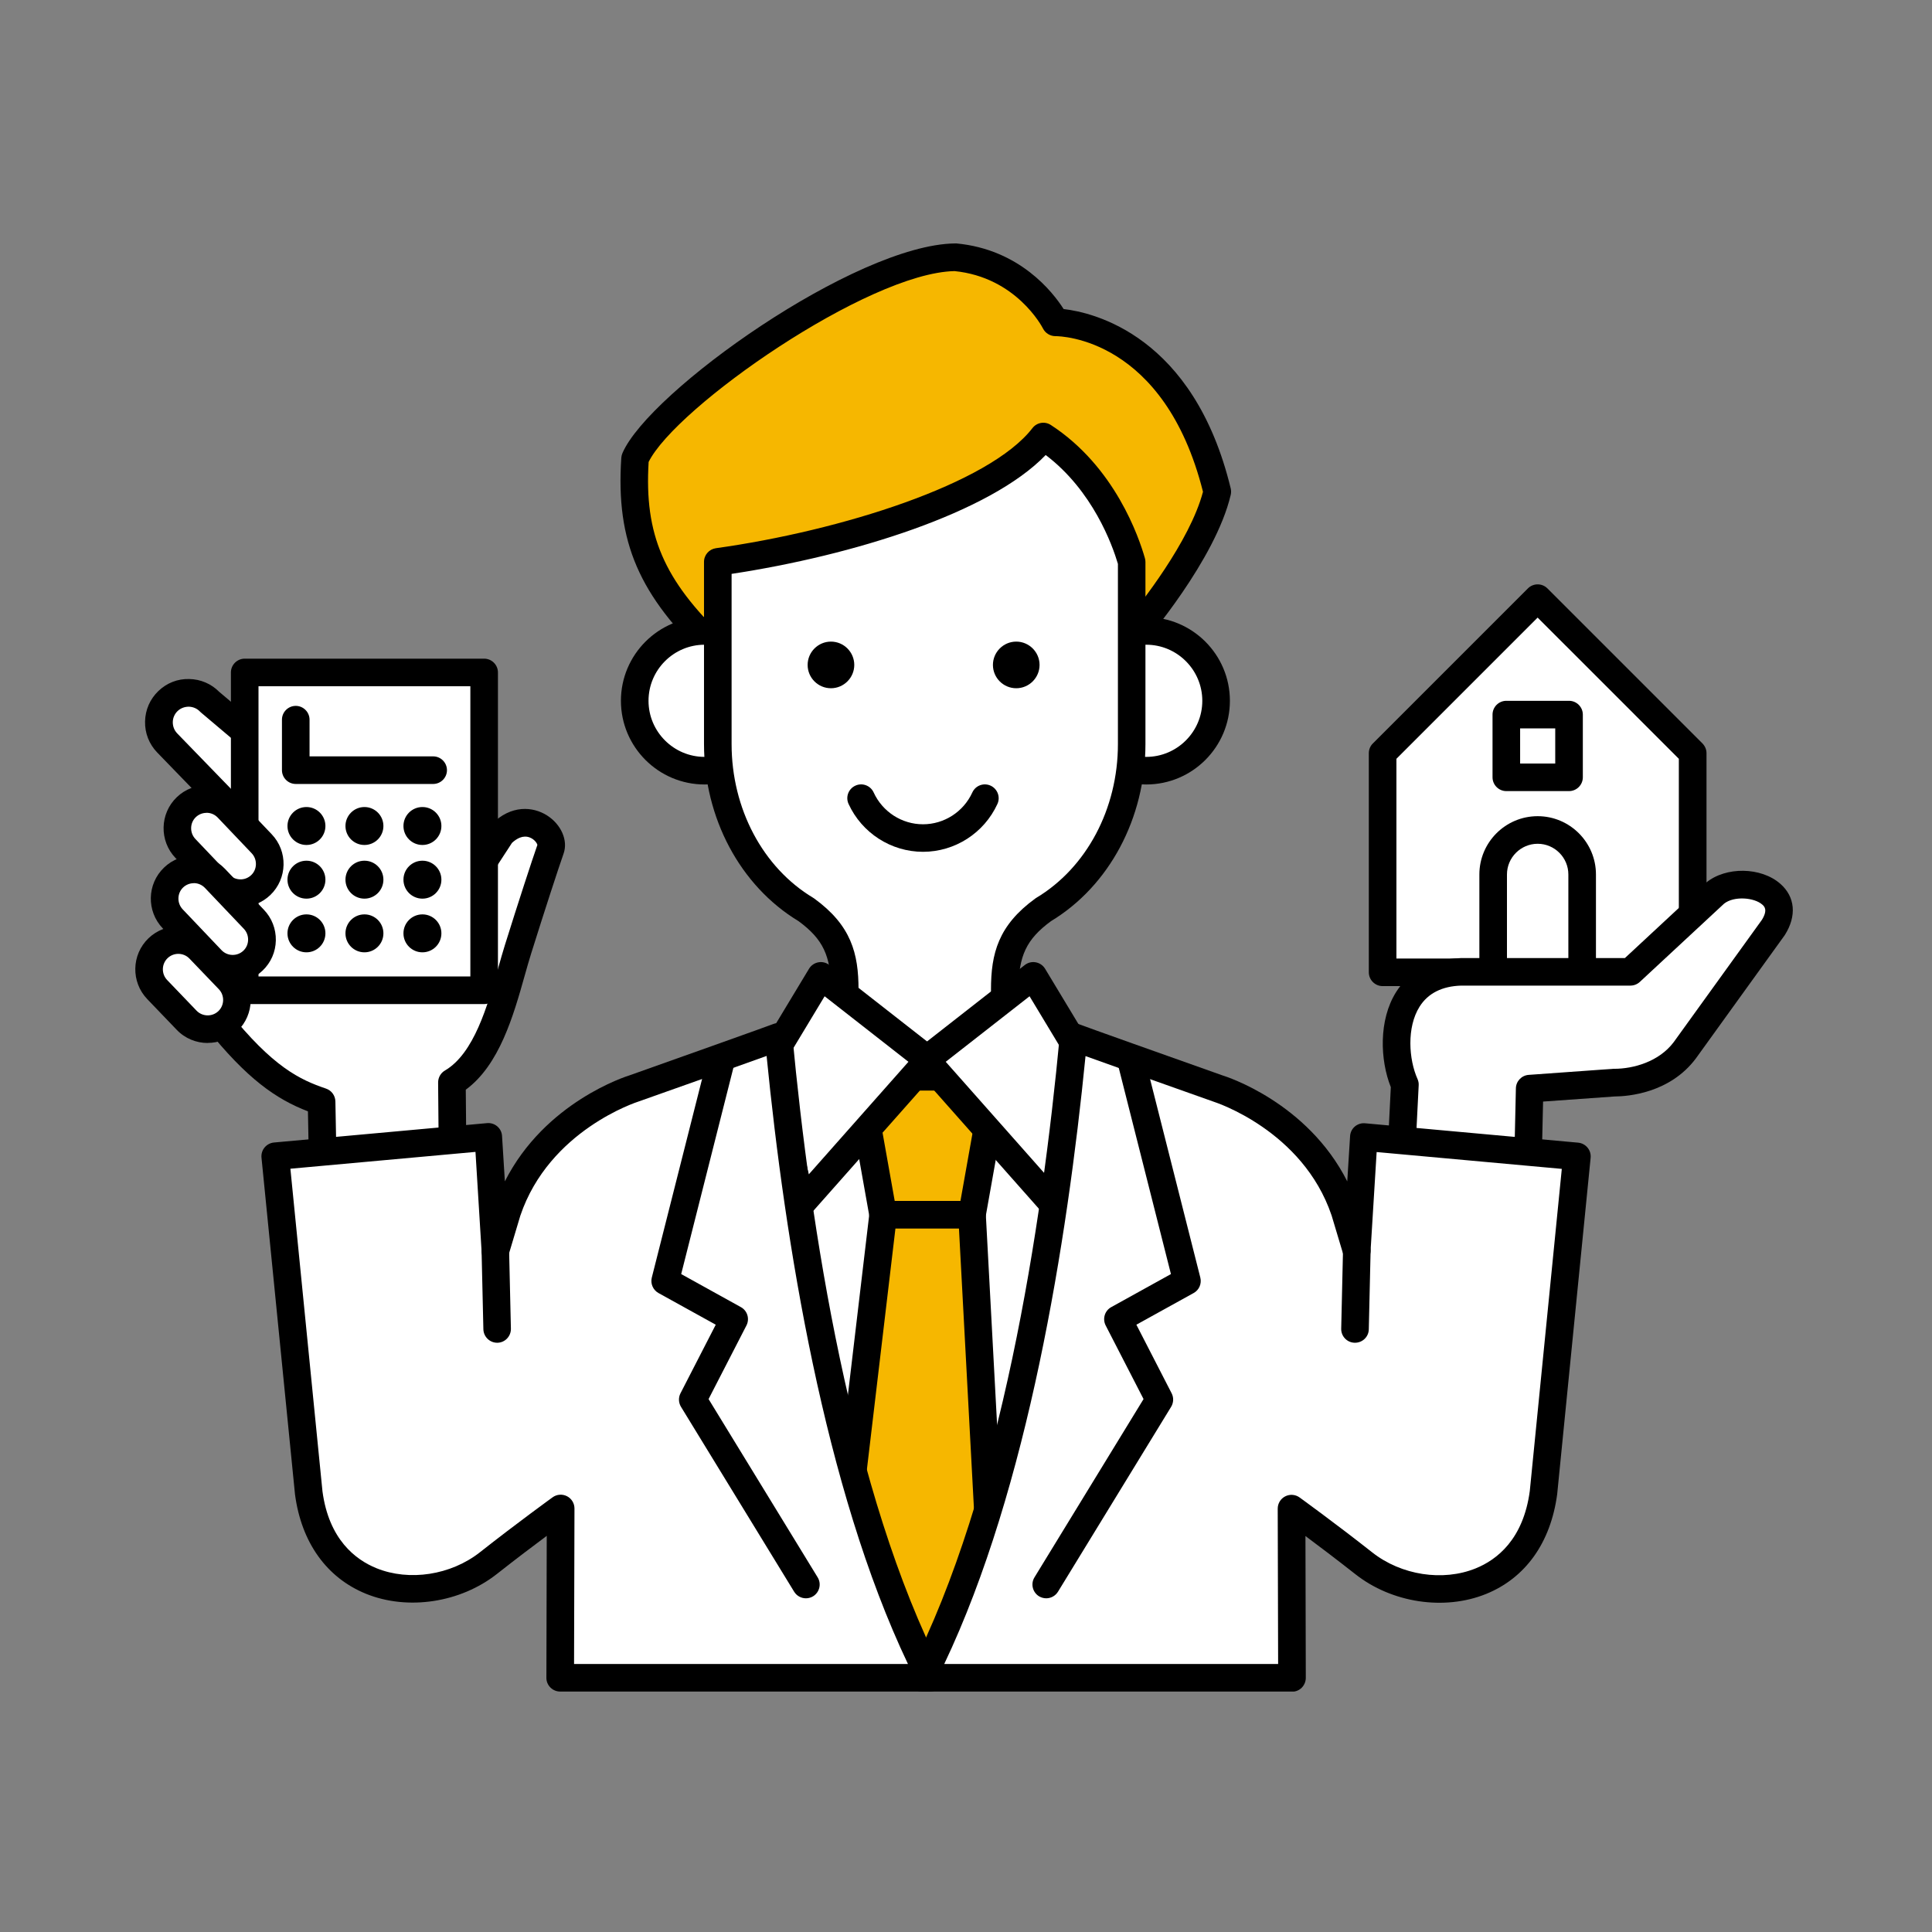
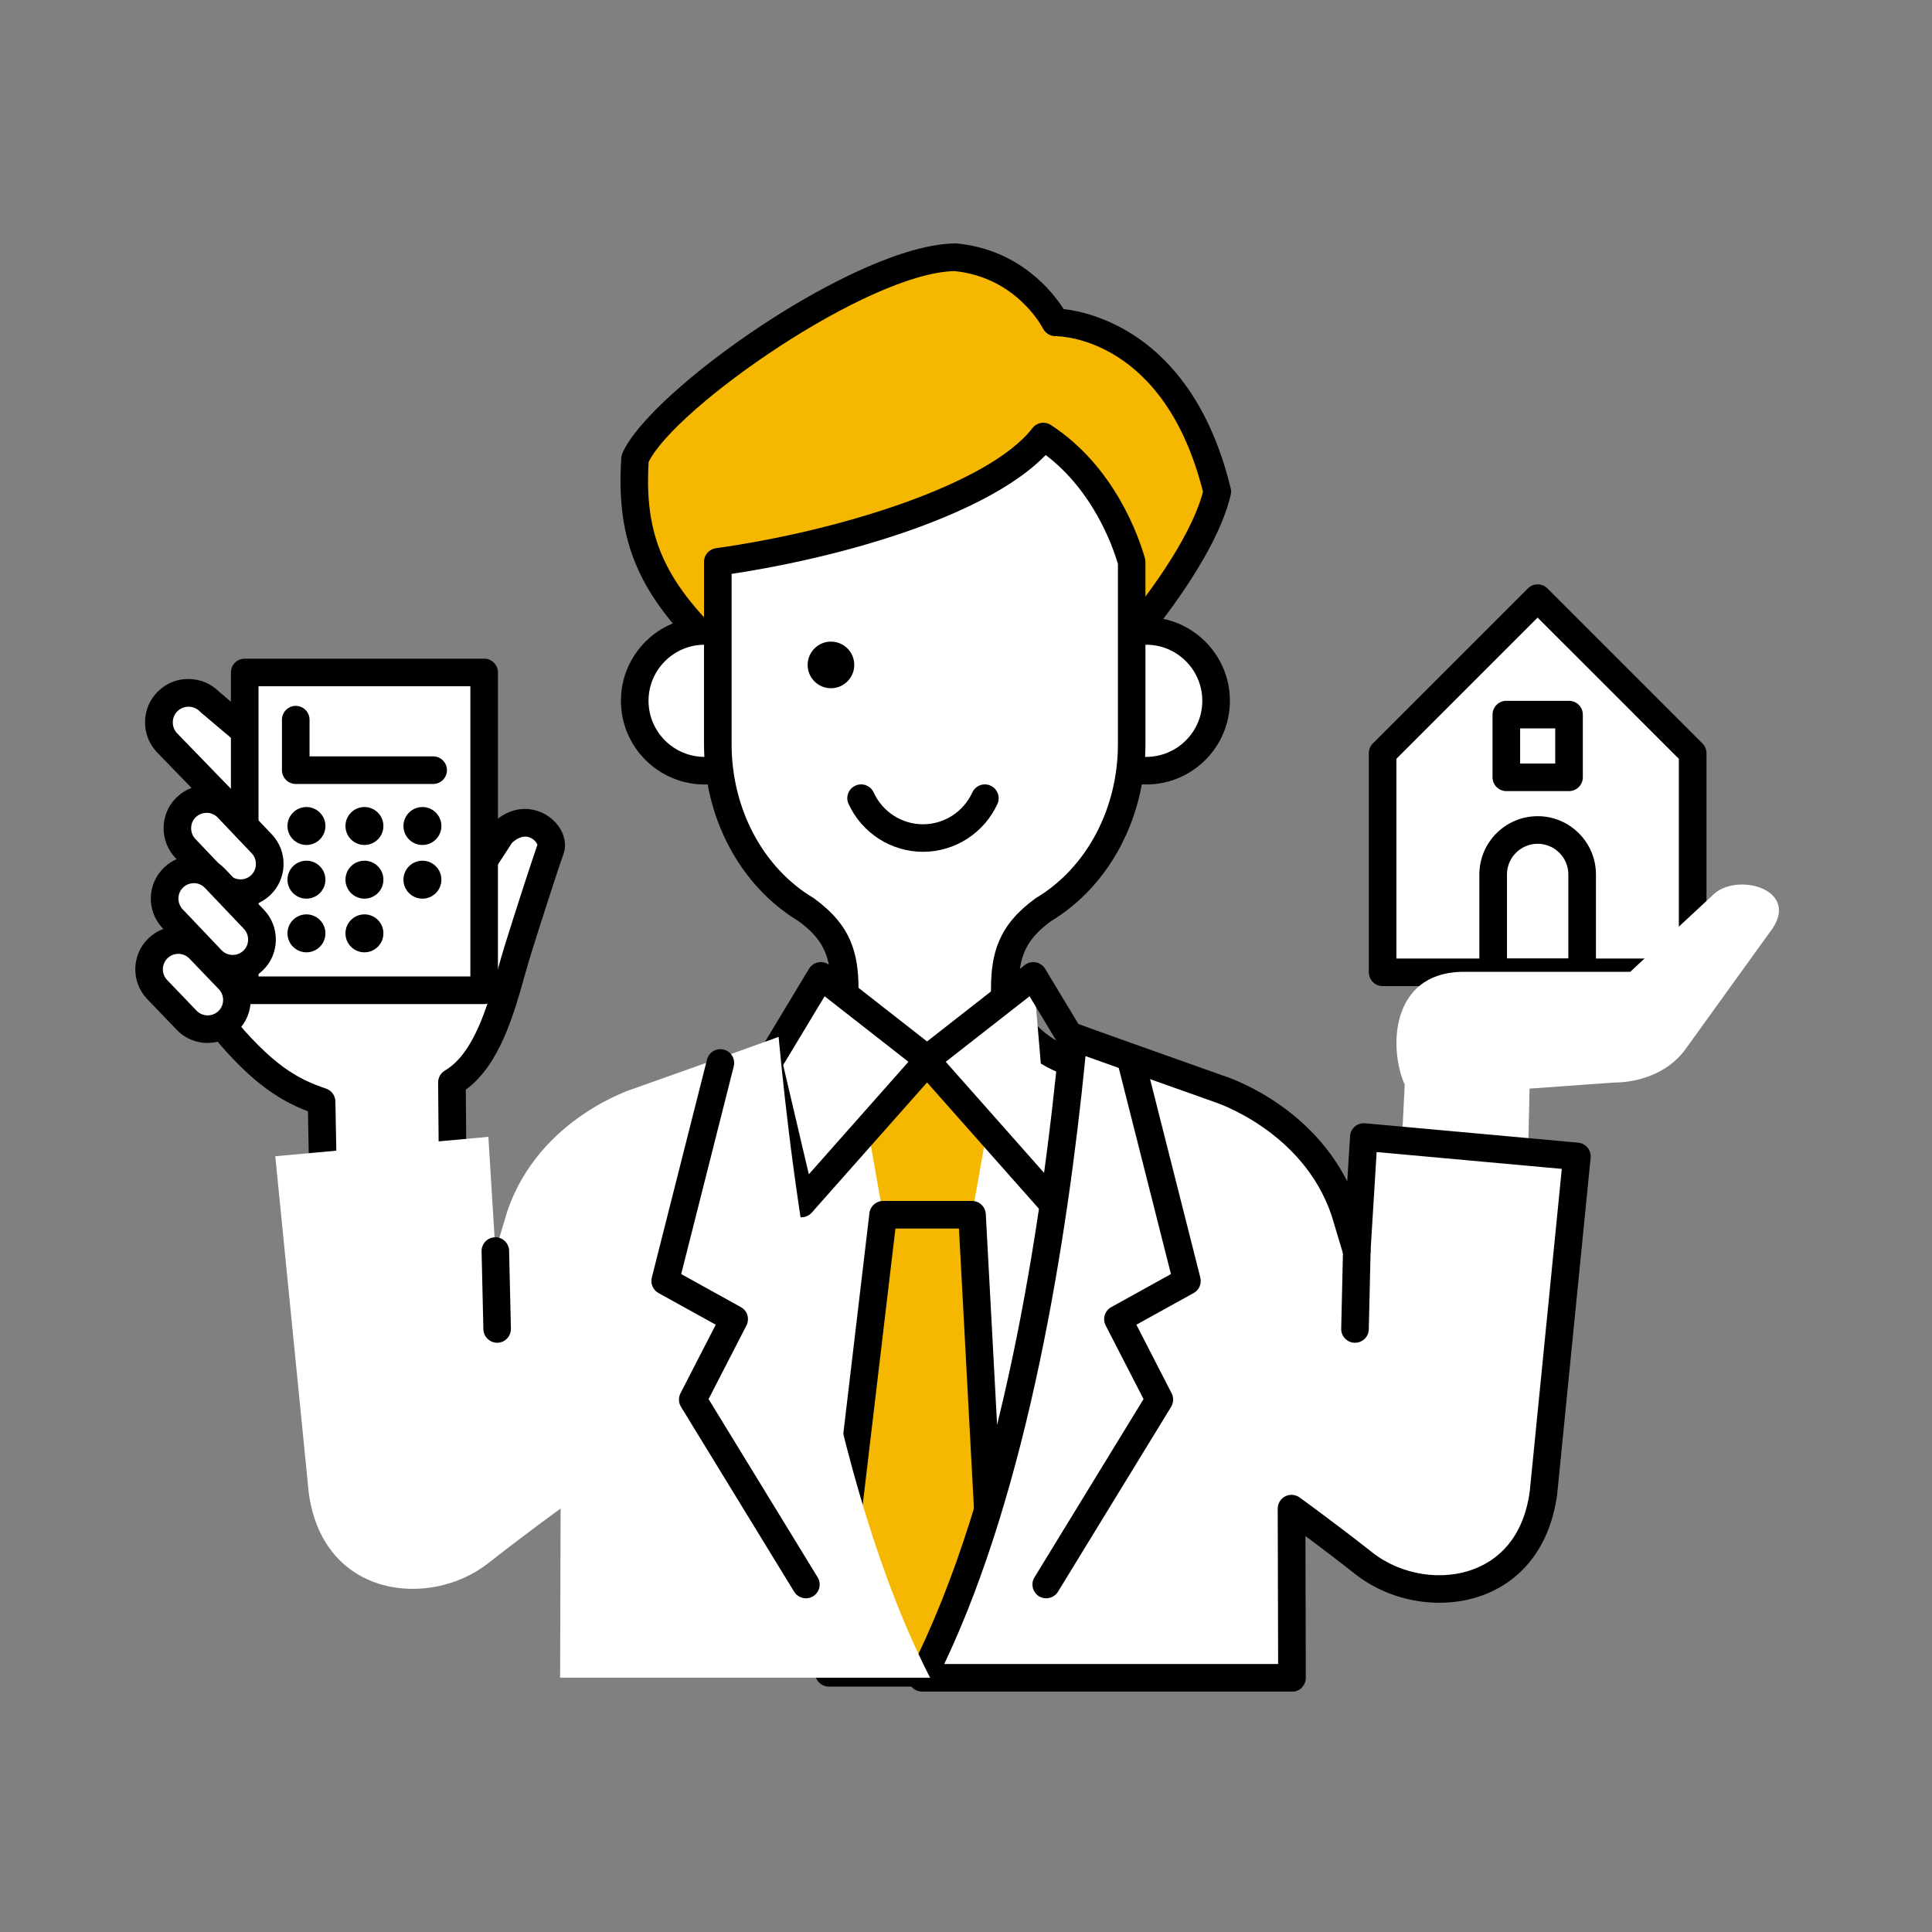
<svg xmlns="http://www.w3.org/2000/svg" width="500" height="500" viewBox="0 0 500 500" fill="none">
  <rect x="0" y="0" width="500" height="500" fill="#808080" stroke="none" />
  <g clip-path="url(#clip0_512_5343)">
    <path d="M96.908 217.67L54.291 181.66C51.381 178.625 46.507 178.518 43.472 181.428C40.437 184.338 40.33 189.212 43.24 192.247L72.77 222.705L46.775 249.788L56.112 263.696C67.735 278.283 75.251 282.389 83.25 285.085L83.696 309.044L117.207 305.848L116.975 280.086C127.455 273.926 130.651 256.608 134.061 245.664C137.471 234.72 141.131 223.562 142.487 219.688C143.862 215.813 136.56 208.976 129.722 215.813L119.921 230.864L96.908 217.652V217.67Z" fill="white" />
    <path d="M83.676 312.632C82.801 312.632 81.962 312.31 81.301 311.721C80.551 311.06 80.123 310.114 80.105 309.132L79.694 287.619C71.499 284.459 63.912 279.246 53.289 265.927C53.236 265.856 53.164 265.766 53.111 265.695L43.773 251.787C42.845 250.395 43.005 248.538 44.166 247.324L67.786 222.722L40.667 194.728C38.578 192.549 37.471 189.711 37.542 186.711C37.596 183.712 38.828 180.909 40.988 178.838C43.148 176.767 45.951 175.642 48.986 175.731C51.914 175.785 54.664 176.963 56.717 179.034L98.958 214.723L118.775 226.096L126.738 213.884C126.881 213.67 127.024 213.492 127.202 213.313C132.326 208.171 137.968 208.76 141.539 211.01C145.234 213.349 147.055 217.509 145.859 220.901C144.556 224.596 140.985 235.523 137.468 246.752C136.914 248.502 136.379 250.412 135.808 252.43C132.88 262.838 129.255 275.621 120.543 282.013L120.757 305.829C120.757 307.686 119.365 309.239 117.526 309.418L84.015 312.614C83.908 312.614 83.783 312.614 83.676 312.614V312.632ZM58.984 261.606C70.625 276.193 77.641 279.442 84.372 281.727C85.8 282.209 86.764 283.531 86.8 285.048L87.175 305.151L113.58 302.634L113.384 280.156C113.384 278.871 114.044 277.692 115.151 277.05C122.685 272.622 126.149 260.357 128.934 250.52C129.523 248.449 130.077 246.467 130.648 244.646C134.147 233.452 137.718 222.525 139.075 218.669C139.003 218.276 138.378 217.241 137.111 216.741C135.326 216.045 133.665 217.062 132.505 218.133L122.917 232.845C121.882 234.434 119.793 234.933 118.151 233.987L95.138 220.776C94.959 220.669 94.78 220.544 94.62 220.401L52.004 184.39C51.914 184.301 51.825 184.23 51.736 184.14C50.986 183.355 49.968 182.926 48.879 182.891C47.79 182.891 46.755 183.266 45.969 184.015C45.184 184.765 44.737 185.783 44.719 186.872C44.702 187.961 45.094 188.997 45.844 189.782L75.356 220.222C76.695 221.597 76.695 223.793 75.356 225.185L51.343 250.198L59.002 261.589L58.984 261.606Z" fill="black" />
    <path d="M414.559 171.393L397.937 154.789L381.333 171.393L357.82 194.888V228.131V251.626H381.333H414.559H438.054V228.131V194.888L414.559 171.393Z" fill="white" />
    <path d="M438.054 255.204H357.821C355.857 255.204 354.25 253.597 354.25 251.633V194.913C354.25 193.967 354.625 193.056 355.303 192.395L395.42 152.279C396.813 150.886 399.08 150.886 400.473 152.279L440.589 192.395C441.25 193.074 441.643 193.967 441.643 194.913V251.633C441.643 253.597 440.036 255.204 438.072 255.204H438.054ZM361.391 248.062H434.483V196.377L412.024 173.917L397.937 159.831L361.391 196.377V248.062Z" fill="black" />
    <path d="M409.461 226.312C409.461 219.957 404.301 214.797 397.945 214.797C391.589 214.797 386.43 219.957 386.43 226.312V251.593H409.461V226.312Z" fill="white" />
    <path d="M409.461 255.164H386.43C384.466 255.164 382.859 253.557 382.859 251.593V226.313C382.859 217.993 389.626 211.227 397.946 211.227C406.265 211.227 413.032 217.993 413.032 226.313V251.593C413.032 253.557 411.425 255.164 409.461 255.164ZM390.001 248.022H405.89V226.313C405.89 221.939 402.32 218.368 397.946 218.368C393.571 218.368 390.001 221.939 390.001 226.313V248.022Z" fill="black" />
    <path d="M406.065 184.953H389.836V201.182H406.065V184.953Z" fill="white" />
    <path d="M406.065 204.737H389.836C387.872 204.737 386.266 203.131 386.266 201.167V184.938C386.266 182.974 387.872 181.367 389.836 181.367H406.065C408.029 181.367 409.636 182.974 409.636 184.938V201.167C409.636 203.131 408.029 204.737 406.065 204.737ZM393.407 197.596H402.494V188.509H393.407V197.596Z" fill="black" />
    <path d="M362.503 301.549L363.538 280.696C359.36 271.323 359.896 252.023 378.124 251.505H421.901L443.789 231.17C450.038 225.957 465.16 230.135 458.911 240.026L435.987 271.823C431.292 278.071 423.472 280.16 417.741 280.16L395.853 281.731L395.335 304.655L362.503 301.531V301.549Z" fill="white" />
-     <path d="M395.346 308.241C395.239 308.241 395.114 308.241 395.006 308.241L362.174 305.117C360.282 304.938 358.853 303.296 358.943 301.385L359.942 281.354C357.157 274.391 356.747 263.982 361.317 256.734C363.745 252.878 368.619 248.236 378.046 247.95H420.519L441.372 228.579C441.425 228.543 441.461 228.49 441.515 228.454C446.603 224.223 455.762 224.348 460.743 228.722C464.599 232.096 465.028 237.042 461.921 241.969C461.885 242.023 461.85 242.094 461.796 242.148L438.872 273.945C432.124 282.943 421.251 283.746 417.877 283.764L399.345 285.085L398.899 304.76C398.881 305.76 398.452 306.688 397.702 307.348C397.042 307.938 396.203 308.241 395.328 308.241H395.346ZM366.262 298.315L391.882 300.761L392.311 281.657C392.346 279.818 393.792 278.301 395.631 278.176L417.52 276.605C417.52 276.605 417.68 276.605 417.77 276.605C422.697 276.605 429.339 274.784 433.159 269.696L455.976 238.059C457.601 235.435 456.565 234.524 456.065 234.096C453.976 232.257 448.727 231.828 446.174 233.882L424.375 254.127C423.715 254.734 422.84 255.074 421.947 255.074H378.171C373.225 255.216 369.565 257.055 367.387 260.519C364.013 265.875 364.584 274.177 366.852 279.247C367.084 279.765 367.191 280.318 367.155 280.872L366.28 298.315H366.262Z" fill="black" />
    <path d="M293.142 164.354C293.142 164.354 311.227 143.465 315.048 127.272C304.336 82.996 273.146 83.406 273.146 83.406C273.146 83.406 265.522 68.284 247.205 66.57C222.692 66.874 170.792 103.705 164.365 118.702C162.937 140.126 169.364 152.981 186.021 168.638L293.142 164.354Z" fill="#F6B700" />
    <path d="M186.02 172.209C185.11 172.209 184.235 171.87 183.574 171.245C165.31 154.088 159.347 140.27 160.793 118.471C160.829 118.06 160.918 117.667 161.079 117.292C167.899 101.349 221.37 63.321 247.15 63C247.275 63 247.4 63 247.525 63C263.843 64.535 272.449 75.551 275.269 79.979C282.964 80.871 308.923 86.817 318.51 126.415C318.635 126.951 318.635 127.522 318.51 128.076C314.547 144.929 296.586 165.782 295.837 166.675C295.194 167.425 294.266 167.871 293.284 167.907L186.163 172.192C186.163 172.192 186.074 172.192 186.02 172.192V172.209ZM167.863 119.595C166.738 138.341 171.737 150.035 187.359 165.014L291.391 160.855C295.051 156.409 307.923 140.198 311.333 127.272C301.335 87.513 274.52 86.995 273.163 86.995H273.145C271.788 86.995 270.538 86.227 269.931 85.031C269.663 84.496 262.933 71.748 247.025 70.159C224.601 70.623 174.808 105.384 167.845 119.595H167.863Z" fill="black" />
    <path d="M296.64 199.452C306.629 199.452 314.726 191.355 314.726 181.367C314.726 171.378 306.629 163.281 296.64 163.281C286.652 163.281 278.555 171.378 278.555 181.367C278.555 191.355 286.652 199.452 296.64 199.452Z" fill="white" />
    <path d="M296.641 203.023C284.697 203.023 274.984 193.311 274.984 181.367C274.984 169.423 284.697 159.711 296.641 159.711C308.585 159.711 318.297 169.423 318.297 181.367C318.297 193.311 308.585 203.023 296.641 203.023ZM296.641 166.852C288.642 166.852 282.126 173.369 282.126 181.367C282.126 189.365 288.642 195.882 296.641 195.882C304.639 195.882 311.155 189.365 311.155 181.367C311.155 173.369 304.639 166.852 296.641 166.852Z" fill="black" />
    <path d="M182.351 199.452C192.34 199.452 200.437 191.355 200.437 181.367C200.437 171.378 192.34 163.281 182.351 163.281C172.363 163.281 164.266 171.378 164.266 181.367C164.266 191.355 172.363 199.452 182.351 199.452Z" fill="white" />
    <path d="M182.352 203.023C170.408 203.023 160.695 193.311 160.695 181.367C160.695 169.423 170.408 159.711 182.352 159.711C194.295 159.711 204.008 169.423 204.008 181.367C204.008 193.311 194.295 203.023 182.352 203.023ZM182.352 166.852C174.353 166.852 167.837 173.369 167.837 181.367C167.837 189.365 174.353 195.882 182.352 195.882C190.35 195.882 196.866 189.365 196.866 181.367C196.866 173.369 190.35 166.852 182.352 166.852Z" fill="black" />
    <path d="M276.468 274.691C266.47 271.12 260.043 262.55 260.043 256.123C260.043 246.839 262.186 241.126 270.041 235.413C284.324 226.843 292.893 210.418 292.893 192.565V145.432C290.751 137.88 284.324 122.276 270.041 112.992C257.901 128.703 218.623 140.844 185.773 145.432V192.565C185.773 210.418 194.343 226.843 208.625 235.413C216.481 241.126 218.623 246.839 218.623 256.123C218.623 262.55 212.196 271.12 202.198 274.691C178.025 282.975 148.584 292.687 140.211 327.537L239.887 418.25L338.455 327.537C330.082 292.687 300.624 282.993 276.468 274.691Z" fill="white" />
    <path d="M239.88 421.801C239.023 421.801 238.167 421.497 237.47 420.872L137.795 330.159C136.83 329.284 136.42 327.945 136.723 326.678C145.454 290.346 175.787 279.955 200.157 271.6L201.031 271.296C209.387 268.315 215.046 261.031 215.046 256.103C215.046 247.355 212.993 243.034 206.637 238.375C191.551 229.251 182.196 211.701 182.196 192.545V145.412C182.196 143.626 183.517 142.127 185.267 141.877C217.528 137.378 256.038 125.255 267.196 110.794C268.339 109.312 270.41 108.973 271.963 109.991C288.549 120.774 294.78 139.092 296.297 144.448C296.387 144.769 296.44 145.09 296.44 145.43V192.563C296.44 211.719 287.085 229.269 271.999 238.392C265.643 243.052 263.59 247.39 263.59 256.121C263.59 261.031 269.231 268.315 277.623 271.314L278.48 271.6C302.849 279.955 333.182 290.346 341.913 326.678C342.216 327.945 341.806 329.266 340.859 330.141L242.291 420.854C241.612 421.479 240.737 421.801 239.88 421.801ZM144.186 326.321L239.863 413.392L334.468 326.338C326.023 295.434 299.582 286.382 276.176 278.366L275.302 278.063H275.266C264.554 274.242 256.466 264.815 256.466 256.139C256.466 246.712 258.377 239.481 267.928 232.536C268.017 232.483 268.107 232.411 268.196 232.358C281.229 224.538 289.317 209.291 289.317 192.563V145.929C287.853 140.984 282.818 127.005 270.624 117.757C256.216 132.736 220.634 143.769 189.337 148.518V192.563C189.337 209.291 197.425 224.538 210.458 232.358C210.547 232.411 210.637 232.465 210.726 232.536C220.277 239.481 222.188 246.712 222.188 256.139C222.188 264.815 214.1 274.242 203.388 278.063L202.478 278.384C179.09 286.4 152.631 295.47 144.186 326.356V326.321Z" fill="black" />
-     <path d="M256.969 172.081C256.969 175.42 259.682 178.116 263.003 178.116C266.324 178.116 269.038 175.402 269.038 172.081C269.038 168.761 266.324 166.047 263.003 166.047C259.682 166.047 256.969 168.761 256.969 172.081Z" fill="black" />
    <path d="M209.016 172.081C209.016 175.42 211.729 178.116 215.05 178.116C218.371 178.116 221.085 175.402 221.085 172.081C221.085 168.761 218.371 166.047 215.05 166.047C211.729 166.047 209.016 168.761 209.016 172.081Z" fill="black" />
    <path d="M238.871 220.447C230.604 220.447 223.052 215.573 219.607 208.057C218.785 206.271 219.571 204.147 221.374 203.325C223.159 202.504 225.284 203.29 226.105 205.093C228.391 210.092 233.39 213.323 238.871 213.323C244.352 213.323 249.35 210.092 251.636 205.093C252.457 203.29 254.564 202.504 256.367 203.325C258.152 204.147 258.956 206.271 258.134 208.057C254.689 215.591 247.137 220.447 238.871 220.447Z" fill="black" />
    <path d="M251.546 314.371H228.551L222.195 278.664H257.902L251.546 314.371Z" fill="#F6B700" />
-     <path d="M251.545 317.942H228.55C226.818 317.942 225.336 316.692 225.033 314.996L218.677 279.289C218.498 278.254 218.784 277.183 219.463 276.379C220.141 275.576 221.141 275.094 222.194 275.094H257.901C258.954 275.094 259.954 275.558 260.633 276.379C261.311 277.183 261.597 278.254 261.418 279.289L255.062 314.996C254.759 316.692 253.277 317.942 251.545 317.942ZM231.549 310.801H248.564L253.652 282.235H226.461L231.549 310.801Z" fill="black" />
    <path d="M251.559 314.375H228.564L214.531 432.922H257.915L251.559 314.375Z" fill="#F6B700" />
    <path d="M257.908 436.493H214.525C213.507 436.493 212.525 436.064 211.847 435.297C211.168 434.529 210.847 433.511 210.972 432.511L225.005 313.965C225.219 312.162 226.736 310.805 228.557 310.805H251.553C253.445 310.805 255.016 312.287 255.123 314.179L261.479 432.726C261.533 433.708 261.176 434.654 260.497 435.368C259.819 436.082 258.89 436.475 257.908 436.475V436.493ZM218.542 429.351H254.141L248.178 317.946H231.735L218.542 429.351Z" fill="black" />
-     <path d="M267.429 252.539L280.998 275.034L272.446 311.455L239.578 274.32L267.429 252.539Z" fill="white" />
+     <path d="M267.429 252.539L272.446 311.455L239.578 274.32L267.429 252.539Z" fill="white" />
    <path d="M272.446 315.034C271.447 315.034 270.465 314.606 269.768 313.838L236.882 276.703C236.222 275.971 235.918 274.989 236.007 274.007C236.097 273.025 236.597 272.132 237.364 271.525L265.216 249.744C266.019 249.119 267.055 248.851 268.054 249.048C269.054 249.226 269.929 249.833 270.465 250.708L284.033 273.203C284.515 274.007 284.658 274.953 284.444 275.864L275.91 312.285C275.606 313.588 274.607 314.606 273.303 314.927C273.018 314.998 272.714 315.034 272.428 315.034H272.446ZM244.756 274.792L270.536 303.911L277.177 275.631L266.448 257.832L244.756 274.792Z" fill="black" />
    <path d="M212.444 252.539L198.875 275.034L207.409 311.455L240.295 274.32L212.444 252.539Z" fill="white" />
    <path d="M207.414 315.034C207.128 315.034 206.824 314.998 206.539 314.927C205.235 314.606 204.236 313.588 203.932 312.285L195.398 275.864C195.184 274.953 195.345 274.007 195.809 273.203L209.377 250.708C209.913 249.833 210.788 249.226 211.788 249.048C212.787 248.851 213.823 249.119 214.626 249.744L242.478 271.525C243.245 272.132 243.745 273.025 243.835 274.007C243.924 274.989 243.603 275.953 242.96 276.703L210.074 313.838C209.395 314.606 208.413 315.034 207.396 315.034H207.414ZM202.682 275.631L209.324 303.911L235.104 274.792L213.412 257.832L202.682 275.631Z" fill="black" />
    <path d="M352.933 294.233L351.112 323.745L348.041 313.497C339.828 289.217 315.226 281.7 315.226 281.7C315.226 281.7 278.877 268.81 277.823 268.328C274.413 304.713 264.897 382.876 238.617 434.186H334.365L334.24 390.41C334.24 390.41 343.113 396.801 352.933 404.532C367.983 416.387 395.781 413.655 399.423 386.304L408.082 299.232L352.933 294.216V294.233Z" fill="white" />
    <path d="M334.368 437.779H238.62C237.37 437.779 236.228 437.137 235.567 436.065C234.924 435.012 234.871 433.673 235.442 432.566C259.098 386.362 269.614 317.572 274.273 267.993C274.38 266.851 275.041 265.815 276.041 265.244C277.041 264.655 278.255 264.601 279.308 265.083C280.576 265.601 302.214 273.296 316.425 278.33C317.264 278.58 338.314 285.24 348.669 305.735L349.401 294.024C349.454 293.059 349.9 292.167 350.632 291.542C351.364 290.917 352.329 290.614 353.275 290.703L408.424 295.72C409.37 295.809 410.245 296.273 410.852 297.005C411.459 297.737 411.745 298.683 411.655 299.63L402.997 386.701C401.318 399.252 394.802 408.375 384.59 412.517C373.788 416.891 360.184 414.838 350.74 407.375C345.901 403.572 341.277 400.073 337.849 397.52L337.939 434.227C337.939 435.173 337.564 436.083 336.903 436.762C336.243 437.44 335.332 437.815 334.368 437.815V437.779ZM244.351 430.638H330.779L330.672 390.432C330.672 389.093 331.422 387.861 332.618 387.254C333.815 386.647 335.243 386.754 336.332 387.54C336.421 387.611 345.384 394.074 355.149 401.769C362.648 407.679 373.413 409.339 381.912 405.893C387.375 403.679 394.23 398.413 395.909 385.862L404.193 302.504L356.274 298.148L354.685 324C354.578 325.731 353.257 327.124 351.525 327.32C349.811 327.517 348.187 326.463 347.687 324.803L344.616 314.555C337.153 292.506 314.39 285.222 314.176 285.15C305.767 282.169 289.038 276.242 280.933 273.314C276.184 321.25 266.025 385.112 244.351 430.674V430.638Z" fill="black" />
    <path d="M270.759 413.639C270.116 413.639 269.473 413.46 268.902 413.121C267.224 412.085 266.688 409.889 267.724 408.211L295.95 362.078L286.148 343.028C285.274 341.314 285.898 339.208 287.595 338.279L303.038 329.728L289.433 275.971C288.951 274.061 290.112 272.115 292.022 271.633C293.932 271.151 295.879 272.311 296.361 274.221L310.643 330.638C311.036 332.209 310.34 333.852 308.912 334.637L294.093 342.832L303.216 360.578C303.788 361.685 303.734 363.006 303.091 364.078L273.812 411.925C273.133 413.032 271.955 413.639 270.759 413.639Z" fill="black" />
    <path d="M350.674 347.501C350.674 347.501 350.62 347.501 350.584 347.501C348.62 347.465 347.049 345.823 347.103 343.859L347.567 323.685C347.603 321.739 349.21 320.203 351.138 320.203C351.173 320.203 351.191 320.203 351.227 320.203C353.191 320.239 354.762 321.881 354.708 323.845L354.244 344.02C354.209 345.966 352.62 347.501 350.674 347.501Z" fill="black" />
    <path d="M126.391 294.233L128.212 323.745L131.283 313.497C139.496 289.217 164.098 281.7 164.098 281.7C164.098 281.7 200.447 268.81 201.501 268.328C204.911 304.713 214.427 382.876 240.707 434.186H144.959L145.084 390.41C145.084 390.41 136.211 396.801 126.391 404.532C111.341 416.387 83.543 413.655 79.901 386.304L71.242 299.232L126.391 294.216V294.233Z" fill="white" />
-     <path d="M240.726 437.776H144.978C144.031 437.776 143.121 437.401 142.442 436.723C141.764 436.044 141.389 435.134 141.407 434.188L141.496 397.481C138.068 400.034 133.426 403.533 128.606 407.336C119.144 414.781 105.539 416.852 94.738 412.478C84.544 408.336 78.009 399.213 76.349 386.769L67.672 299.591C67.583 298.644 67.869 297.698 68.476 296.966C69.083 296.234 69.957 295.77 70.904 295.681L126.053 290.664C127.017 290.575 127.963 290.878 128.695 291.503C129.427 292.128 129.874 293.021 129.927 293.985L130.659 305.732C141.05 285.183 162.063 278.559 163.045 278.256C177.114 273.257 198.752 265.562 200.091 265.026C201.145 264.598 202.359 264.687 203.323 265.258C204.287 265.848 204.947 266.847 205.054 267.972C209.714 317.551 220.23 386.34 243.886 432.545C244.457 433.652 244.403 434.973 243.761 436.044C243.118 437.098 241.957 437.758 240.708 437.758L240.726 437.776ZM148.548 430.635H234.977C213.303 385.091 203.144 321.211 198.395 273.275C190.29 276.203 173.597 282.13 165.295 285.058C164.92 285.183 142.157 292.449 134.658 314.623L131.623 324.764C131.123 326.424 129.499 327.478 127.803 327.281C126.089 327.085 124.75 325.674 124.643 323.961L123.054 298.109L75.153 302.465L83.455 385.948C85.115 398.374 91.971 403.64 97.434 405.854C105.932 409.3 116.68 407.64 124.196 401.73C133.962 394.035 142.924 387.572 143.014 387.501C144.103 386.715 145.531 386.608 146.727 387.215C147.923 387.822 148.673 389.054 148.673 390.393L148.566 430.599L148.548 430.635Z" fill="black" />
    <path d="M208.57 413.639C207.373 413.639 206.195 413.032 205.517 411.925L176.237 364.078C175.594 363.006 175.541 361.685 176.112 360.578L185.235 342.832L170.417 334.637C169.006 333.852 168.292 332.209 168.685 330.638L182.968 274.221C183.45 272.311 185.396 271.151 187.306 271.633C189.217 272.115 190.377 274.061 189.895 275.971L176.291 329.728L191.734 338.279C193.43 339.208 194.055 341.314 193.18 343.028L183.378 362.078L211.605 408.211C212.64 409.889 212.105 412.085 210.426 413.121C209.837 413.478 209.195 413.639 208.57 413.639Z" fill="black" />
    <path d="M128.668 347.503C126.74 347.503 125.151 345.95 125.098 344.022L124.633 323.848C124.598 321.884 126.151 320.241 128.115 320.205C130.043 320.134 131.721 321.723 131.757 323.687L132.221 343.861C132.257 345.825 130.704 347.468 128.74 347.503C128.704 347.503 128.686 347.503 128.65 347.503H128.668Z" fill="black" />
    <path d="M125.297 174.031H63.328V256.282H125.297V174.031Z" fill="white" />
    <path d="M125.298 259.853H63.328C61.365 259.853 59.758 258.246 59.758 256.282V174.032C59.758 172.068 61.365 170.461 63.328 170.461H125.298C127.262 170.461 128.868 172.068 128.868 174.032V256.282C128.868 258.246 127.262 259.853 125.298 259.853ZM66.899 252.712H121.727V177.602H66.899V252.712Z" fill="black" />
    <path d="M112.103 202.89H76.539C74.576 202.89 72.969 201.283 72.969 199.319V186.25C72.969 184.286 74.576 182.68 76.539 182.68C78.503 182.68 80.11 184.286 80.11 186.25V195.748H112.103C114.067 195.748 115.674 197.355 115.674 199.319C115.674 201.283 114.067 202.89 112.103 202.89Z" fill="black" />
    <path d="M79.308 218.679C82.02 218.679 84.218 216.481 84.218 213.769C84.218 211.058 82.02 208.859 79.308 208.859C76.597 208.859 74.398 211.058 74.398 213.769C74.398 216.481 76.597 218.679 79.308 218.679Z" fill="black" />
    <path d="M94.316 218.679C97.028 218.679 99.226 216.481 99.226 213.769C99.226 211.058 97.028 208.859 94.316 208.859C91.604 208.859 89.406 211.058 89.406 213.769C89.406 216.481 91.604 218.679 94.316 218.679Z" fill="black" />
    <path d="M104.414 213.769C104.414 216.483 106.61 218.679 109.324 218.679C112.037 218.679 114.233 216.483 114.233 213.769C114.233 211.055 112.037 208.859 109.324 208.859C106.61 208.859 104.414 211.055 104.414 213.769Z" fill="black" />
    <path d="M74.398 227.66C74.398 230.373 76.594 232.569 79.308 232.569C82.022 232.569 84.218 230.373 84.218 227.66C84.218 224.946 82.022 222.75 79.308 222.75C76.594 222.75 74.398 224.946 74.398 227.66Z" fill="black" />
    <path d="M89.406 227.66C89.406 230.373 91.602 232.569 94.316 232.569C97.03 232.569 99.226 230.373 99.226 227.66C99.226 224.946 97.03 222.75 94.316 222.75C91.602 222.75 89.406 224.946 89.406 227.66Z" fill="black" />
    <path d="M104.414 227.66C104.414 230.373 106.61 232.569 109.324 232.569C112.037 232.569 114.233 230.373 114.233 227.66C114.233 224.946 112.037 222.75 109.324 222.75C106.61 222.75 104.414 224.946 104.414 227.66Z" fill="black" />
    <path d="M74.398 241.55C74.398 244.264 76.594 246.46 79.308 246.46C82.022 246.46 84.218 244.264 84.218 241.55C84.218 238.837 82.022 236.641 79.308 236.641C76.594 236.641 74.398 238.837 74.398 241.55Z" fill="black" />
    <path d="M89.406 241.55C89.406 244.264 91.602 246.46 94.316 246.46C97.03 246.46 99.226 244.264 99.226 241.55C99.226 238.837 97.03 236.641 94.316 236.641C91.602 236.641 89.406 238.837 89.406 241.55Z" fill="black" />
-     <path d="M104.414 241.55C104.414 244.264 106.61 246.46 109.324 246.46C112.037 246.46 114.233 244.264 114.233 241.55C114.233 238.837 112.037 236.641 109.324 236.641C106.61 236.641 104.414 238.837 104.414 241.55Z" fill="black" />
    <path d="M47.995 219.589L56.778 228.82C59.653 231.819 64.473 231.926 67.49 229.034C70.49 226.159 70.597 221.339 67.705 218.322L58.921 209.092C56.046 206.092 51.226 205.985 48.209 208.877C45.209 211.752 45.102 216.572 47.995 219.589Z" fill="white" />
    <path d="M62.249 234.737C59.321 234.737 56.393 233.594 54.215 231.309L45.431 222.061C41.182 217.633 41.325 210.563 45.753 206.314C50.18 202.065 57.25 202.208 61.499 206.636L70.301 215.884C74.55 220.311 74.39 227.381 69.962 231.63C67.802 233.701 65.034 234.719 62.249 234.719V234.737ZM53.448 210.367C52.412 210.367 51.43 210.76 50.68 211.474C49.913 212.206 49.484 213.206 49.466 214.277C49.448 215.348 49.841 216.366 50.573 217.133L59.357 226.364C60.089 227.113 61.071 227.56 62.16 227.578C63.231 227.613 64.249 227.203 65.017 226.471C65.784 225.739 66.213 224.739 66.231 223.668C66.249 222.597 65.856 221.579 65.124 220.811L56.322 211.563C55.59 210.813 54.608 210.367 53.519 210.349C53.483 210.349 53.465 210.349 53.43 210.349L53.448 210.367Z" fill="black" />
    <path d="M44.69 237.793L54.759 248.38C57.634 251.379 62.454 251.486 65.471 248.594C68.471 245.719 68.578 240.899 65.686 237.882L55.616 227.295C52.742 224.295 47.921 224.188 44.904 227.08C41.905 229.955 41.798 234.775 44.69 237.793Z" fill="white" />
    <path d="M60.228 254.279C57.3 254.279 54.372 253.136 52.194 250.851L42.125 240.264C37.876 235.836 38.018 228.766 42.464 224.517C46.892 220.268 53.962 220.411 58.211 224.839L68.298 235.444C70.333 237.568 71.44 240.389 71.386 243.371C71.333 246.352 70.119 249.119 67.976 251.172C65.816 253.243 63.049 254.261 60.264 254.261L60.228 254.279ZM50.159 228.57C49.123 228.57 48.141 228.963 47.391 229.677C46.624 230.409 46.195 231.409 46.177 232.48C46.16 233.551 46.552 234.569 47.284 235.336L57.354 245.924C58.871 247.495 61.406 247.548 62.995 246.031C63.763 245.299 64.192 244.299 64.209 243.228C64.227 242.156 63.834 241.139 63.102 240.371L53.015 229.766C52.283 229.016 51.301 228.57 50.23 228.552C50.194 228.552 50.176 228.552 50.141 228.552L50.159 228.57Z" fill="black" />
    <path d="M40.674 256.097L48.28 264.024C51.154 267.023 55.975 267.131 58.992 264.238C61.991 261.364 62.098 256.544 59.206 253.526L51.6 245.599C48.726 242.6 43.906 242.493 40.888 245.385C37.889 248.26 37.782 253.08 40.674 256.097Z" fill="white" />
    <path d="M53.751 269.924C50.823 269.924 47.895 268.781 45.717 266.496L38.111 258.569C33.862 254.141 34.005 247.071 38.432 242.822C42.86 238.573 49.93 238.716 54.179 243.143L61.785 251.07C66.034 255.498 65.891 262.568 61.463 266.817C59.303 268.888 56.518 269.906 53.751 269.906V269.924ZM46.145 246.857C45.145 246.857 44.145 247.232 43.378 247.964C41.789 249.481 41.735 252.034 43.253 253.623L50.858 261.55C52.376 263.139 54.929 263.193 56.518 261.675C58.107 260.158 58.16 257.605 56.643 256.016L49.037 248.089C48.252 247.267 47.199 246.857 46.145 246.857Z" fill="black" />
  </g>
  <defs>
    <clipPath id="clip0_512_5343">
      <rect width="429" height="374.779" fill="white" transform="translate(35 63)" />
    </clipPath>
  </defs>
</svg>